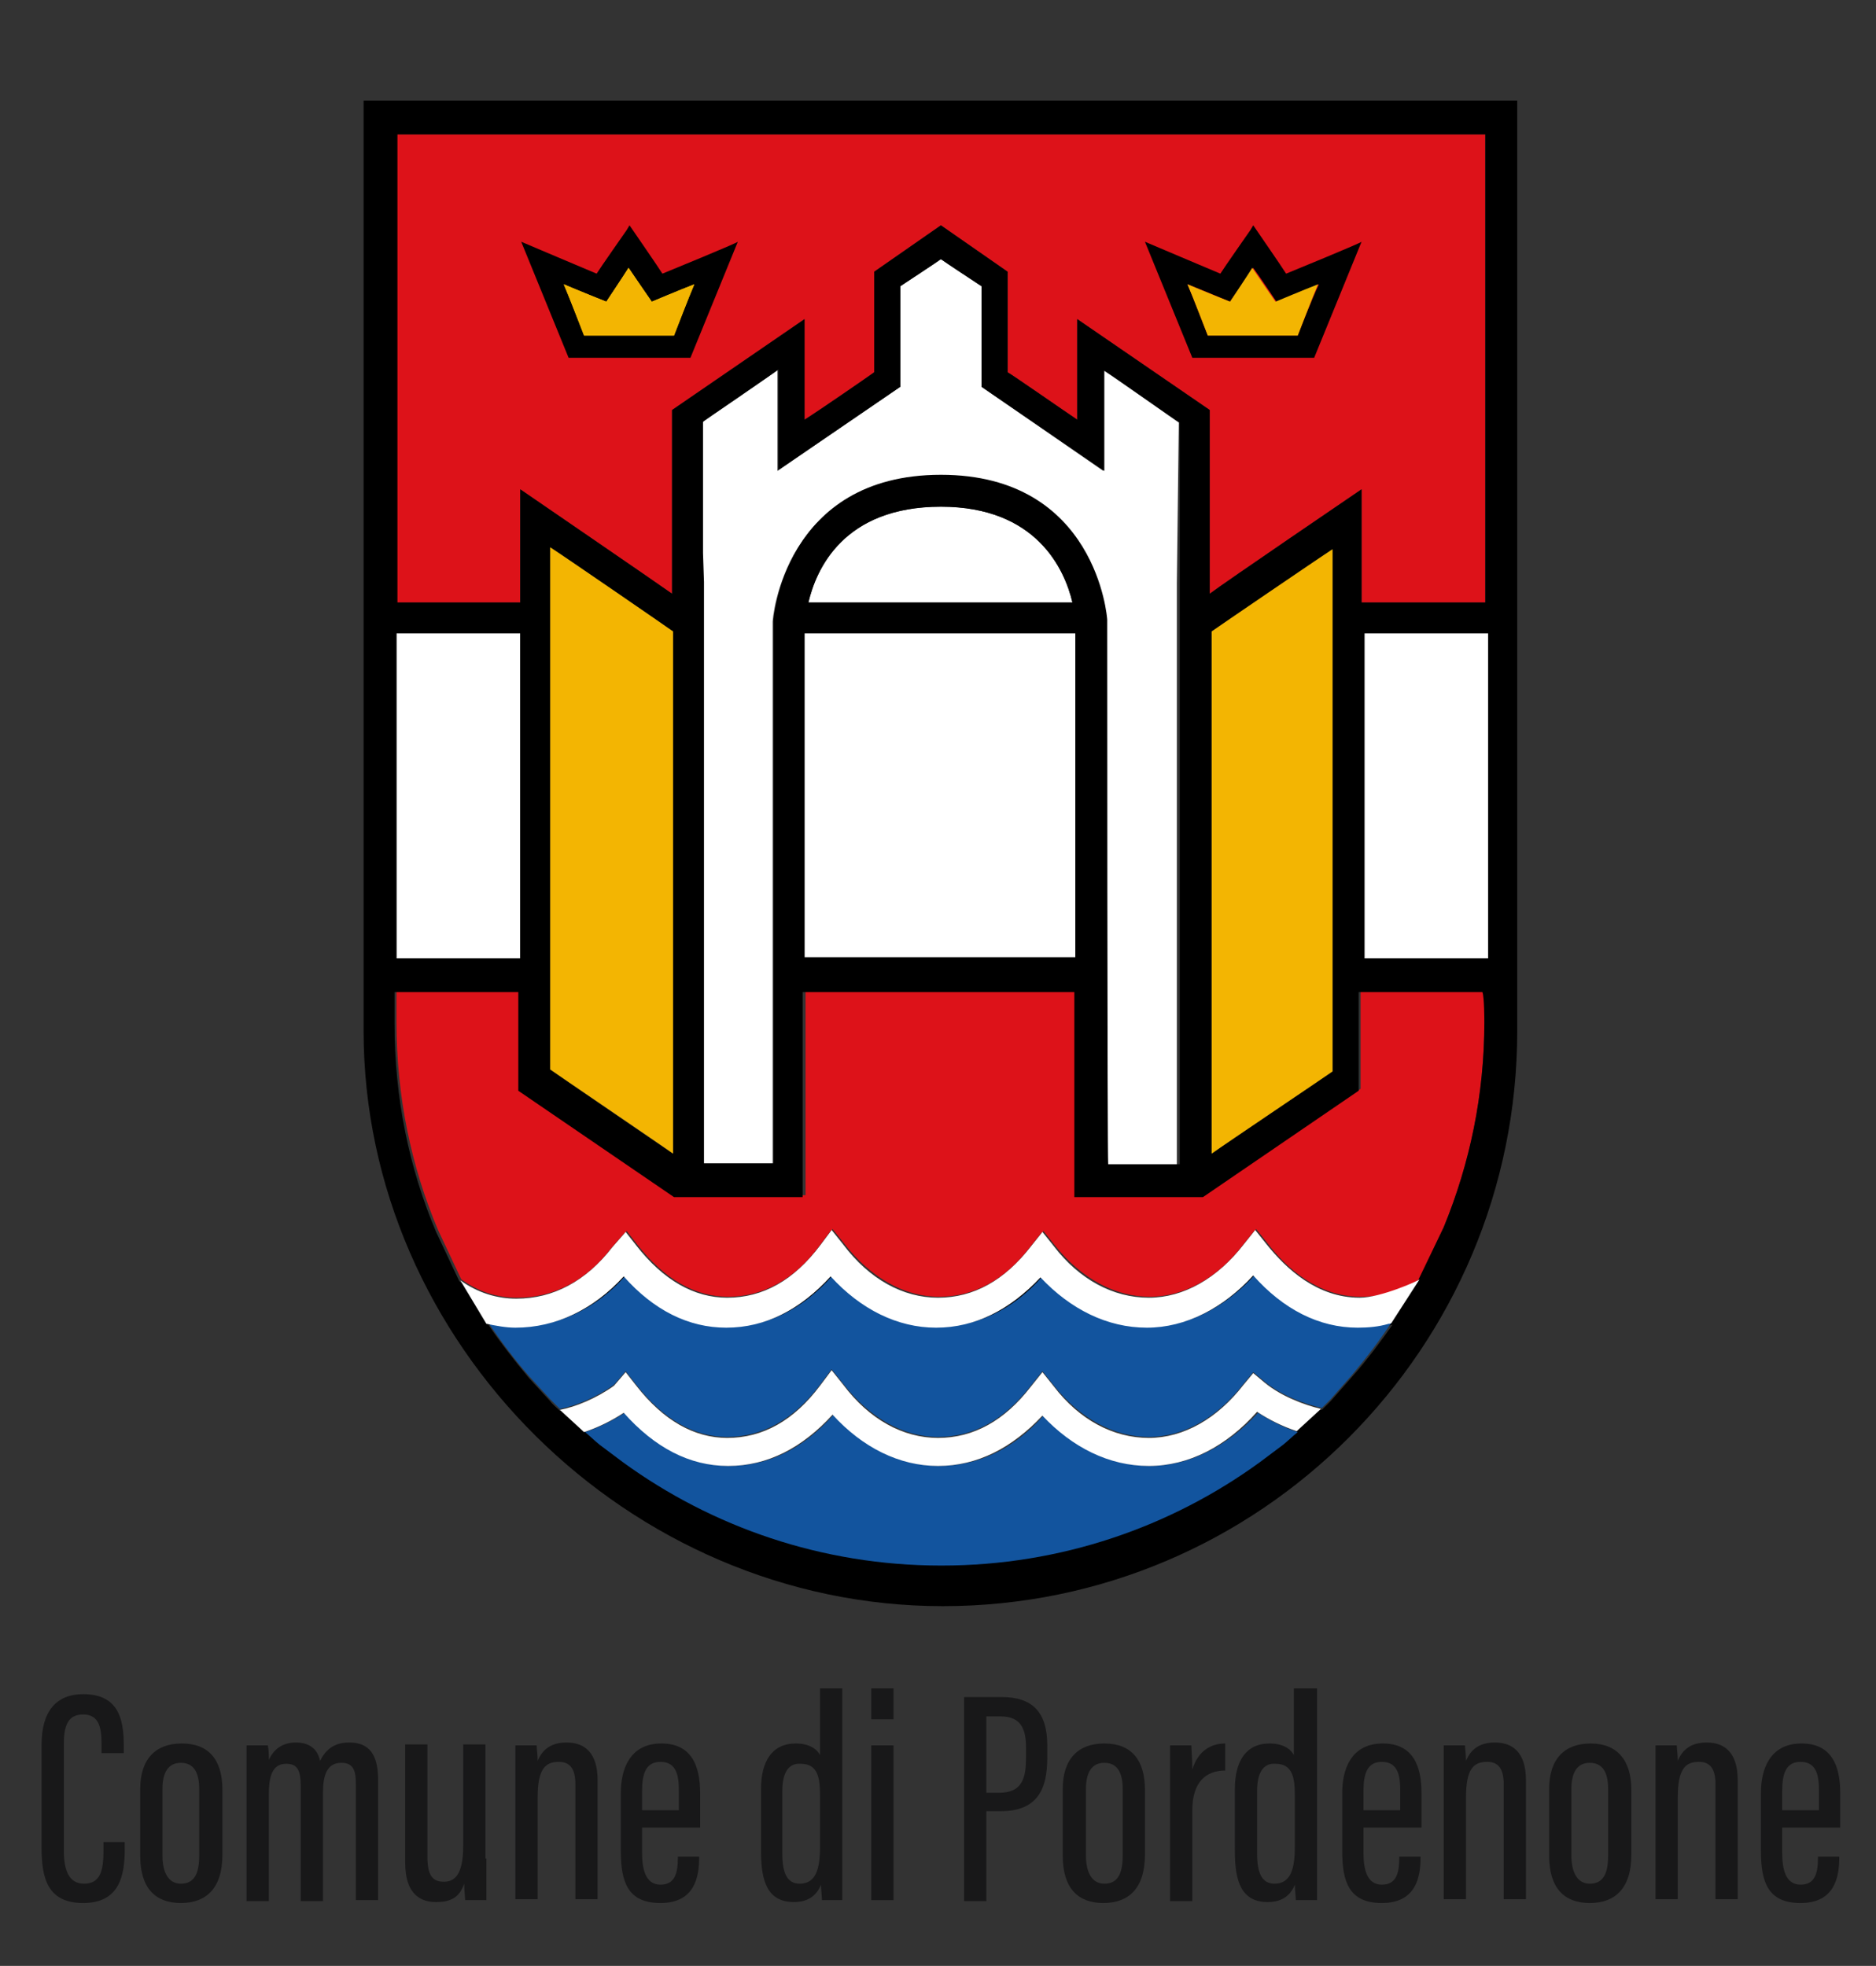
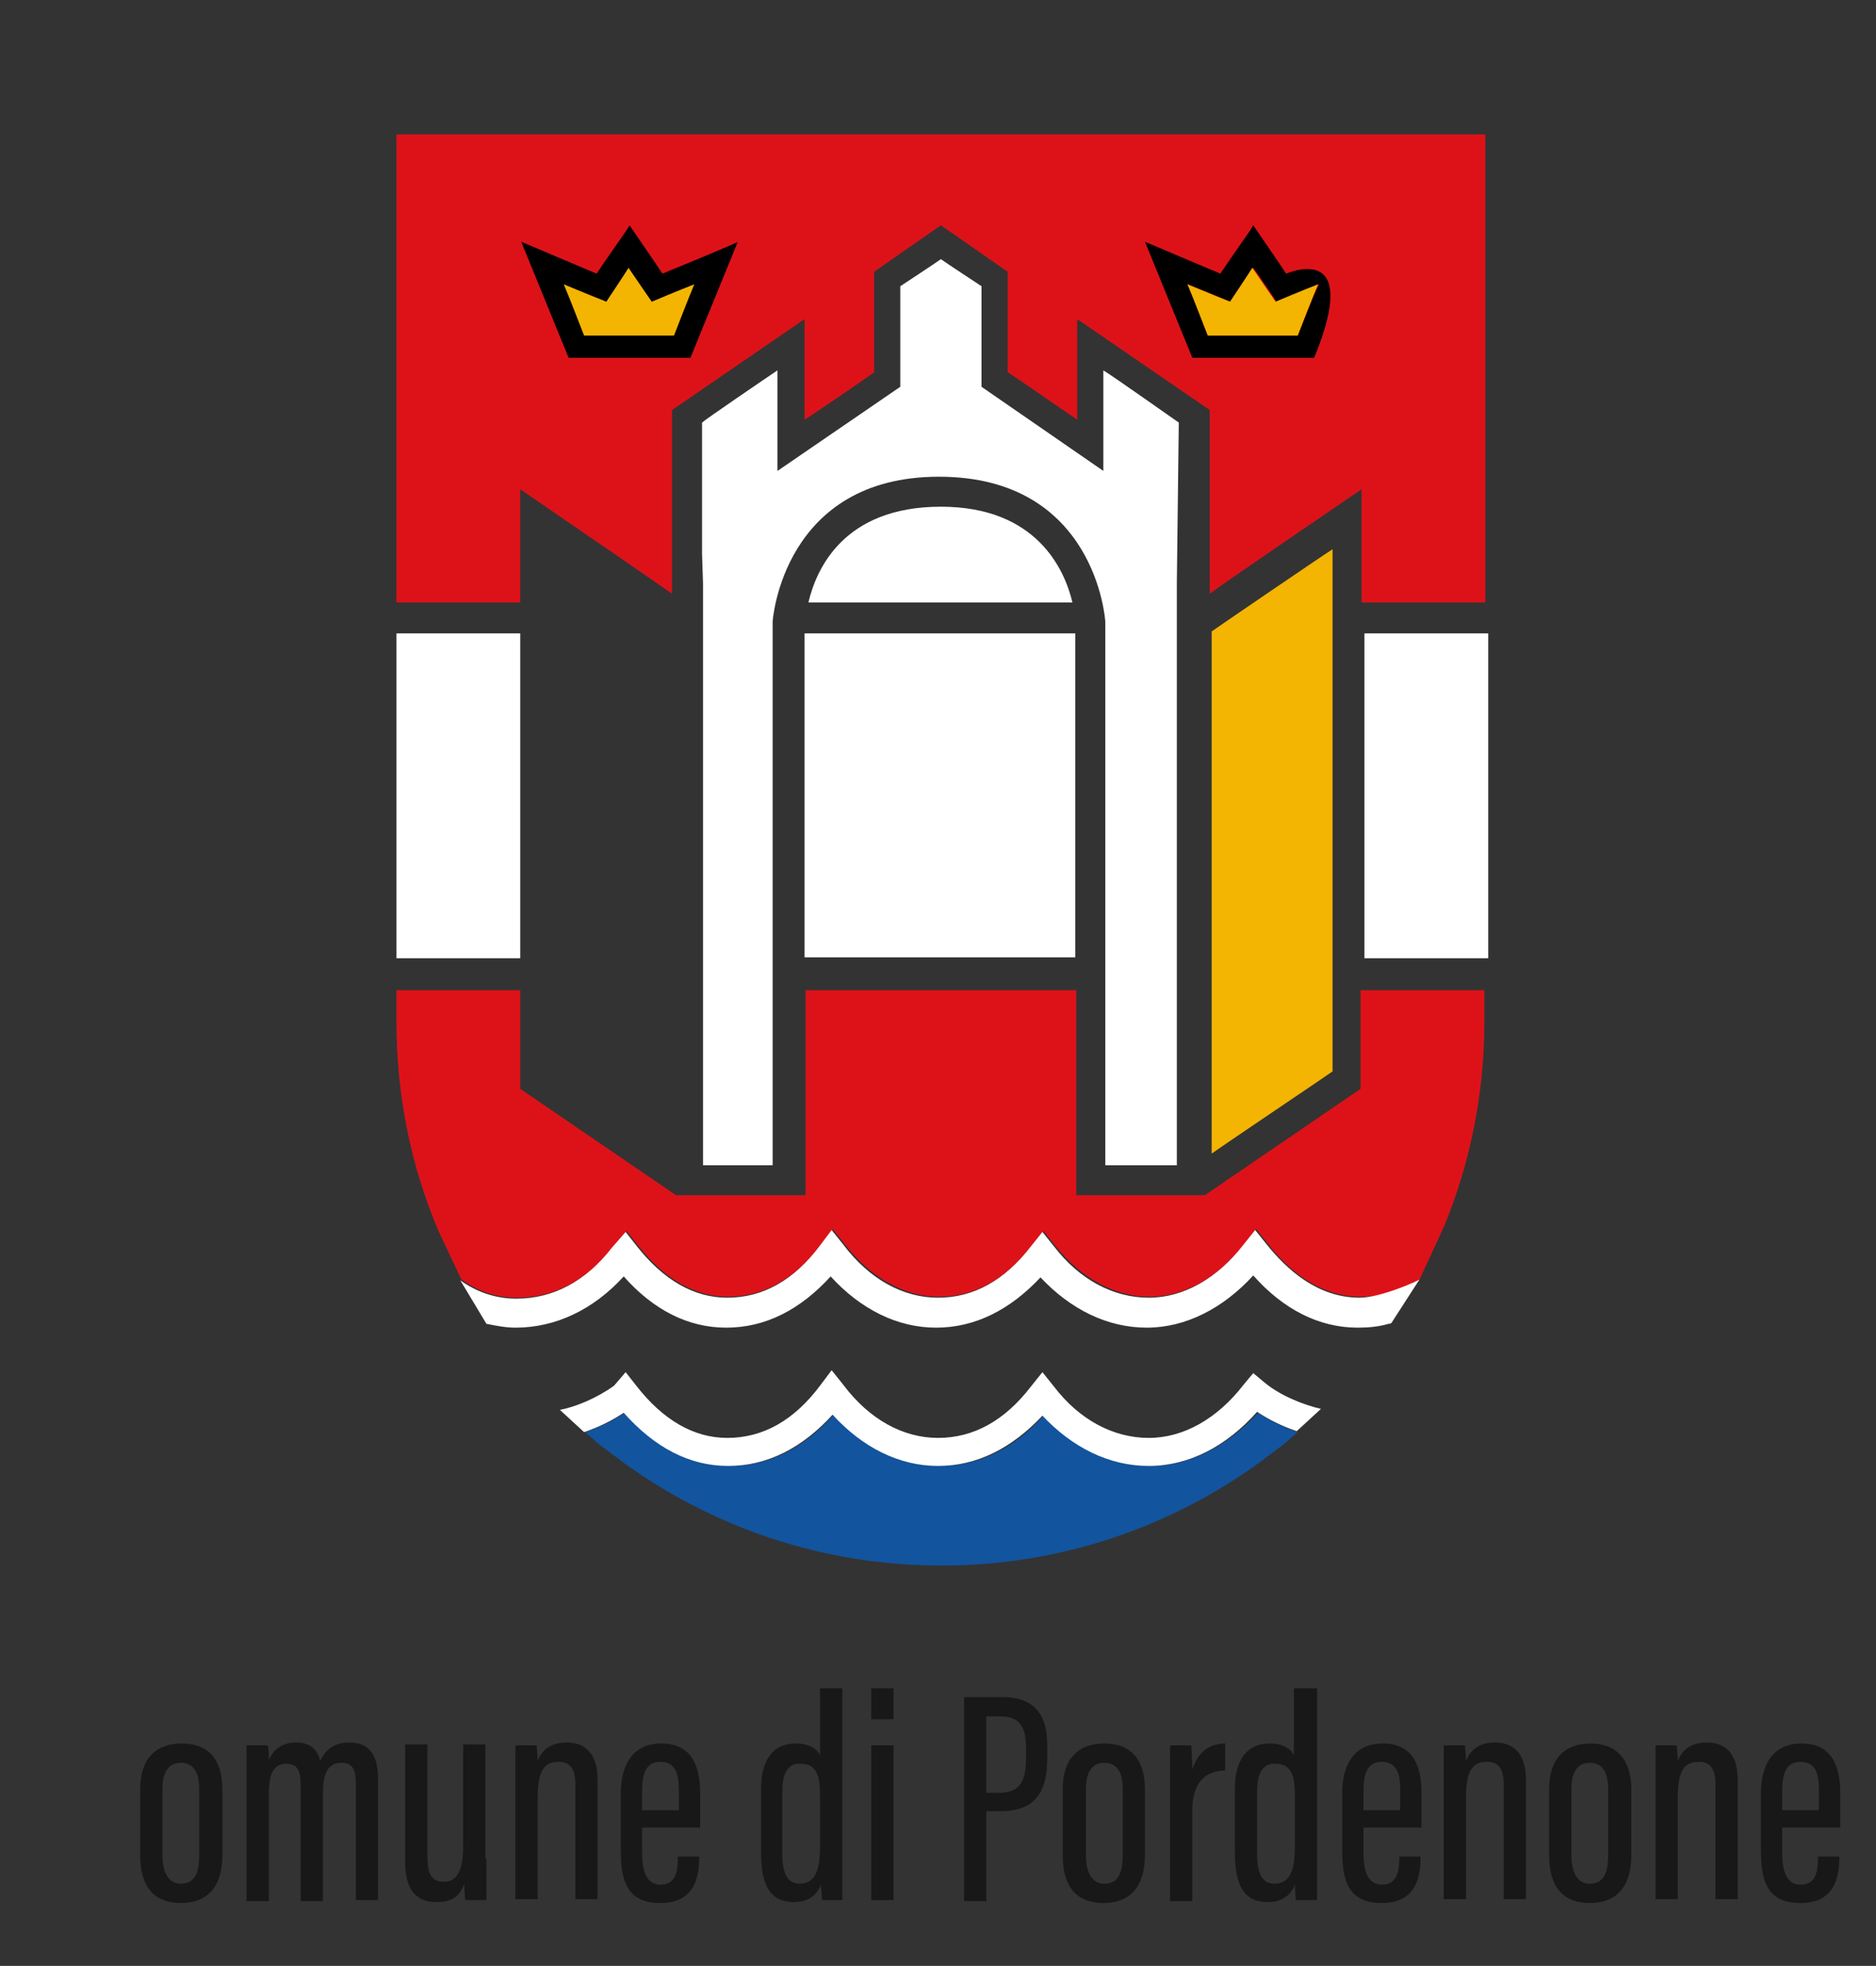
<svg xmlns="http://www.w3.org/2000/svg" version="1.1" id="Livello_1" x="0px" y="0px" viewBox="0 0 194 203.3" style="enable-background:new 0 0 194 203.3;" xml:space="preserve">
  <rect x="0" y="0" width="194" height="203.3" fill="#333333" stroke="none" />
  <style type="text/css">
	.st0{fill:#FFFFFF;}
	.st1{fill:#DD1219;}
	.st2{fill:#F3B502;}
	.st3{fill:#12549E;}
	.st4{fill:#181819;}
</style>
  <g>
    <g>
      <g>
        <path class="st0" d="M41,65.5c0,0.9,0,32.6,0,33.6c0.9,0,11.9,0,12.8,0c0-0.9,0-32.6,0-33.6C53,65.5,41.9,65.5,41,65.5z" />
        <path class="st0" d="M153.9,65.5c0,0.9,0,32.6,0,33.6c-0.9,0-11.9,0-12.8,0c0-0.9,0-32.6,0-33.6C142,65.5,153,65.5,153.9,65.5z" />
        <path class="st0" d="M83.6,62.3c1.2,0,26.1,0,27.3,0c-0.8-3.4-3.7-9.9-13.6-9.9C87.2,52.4,84.4,58.9,83.6,62.3z" />
        <path class="st0" d="M83.2,65.5c0,0.9,0,32.6,0,33.5c0.9,0,27,0,28,0c0-0.9,0-32.6,0-33.5C110.3,65.5,84.2,65.5,83.2,65.5z" />
        <path class="st0" d="M121.9,43.7c-0.3-0.2-6.8-4.8-7.8-5.4c0,1.3,0,10.4,0,10.4L101.5,40c0,0,0-10,0-10.4     c-0.3-0.2-3.8-2.5-4.2-2.8l0,0c-0.4,0.3-3.9,2.6-4.2,2.8c0,0.4,0,10.4,0,10.4l-12.7,8.7c0,0,0-9.1,0-10.4     c-0.9,0.6-7.5,5.1-7.8,5.4c0,0.1,0,5.7,0,13.6l0.1,3c0,0.5,0,59.2,0,60.2c0.8,0,6.4,0,7.2,0c0-1,0-56.2,0-56.2     c0-0.2,1.1-15,17.2-15h0c16.2,0,17.2,14.8,17.2,15c0,0,0,55.3,0,56.2c0.8,0,6.6,0,7.4,0c0-1,0-59.6,0-60.2L121.9,43.7z" />
        <path class="st1" d="M149.3,126.9c2.7-6.5,4.2-13.7,4.2-21.2c0,0,0-2.6,0-3.3c-0.9,0-11.9,0-12.8,0c0,0.9,0,10.2,0,10.2l-16.1,11     h-13.3c0,0,0-20.2,0-21.2c-0.5,0-7.4,0-14,0c-6.7,0-13.6,0-14,0c0,0.9,0,21.2,0,21.2H69.9l-16.1-11c0,0,0-9.3,0-10.2     c-0.9,0-11.9,0-12.8,0c0,0.8,0,3.3,0,3.3c0,7.6,1.5,14.9,4.3,21.5l2.4,5.1c1.8,1.3,3.7,1.9,5.8,1.9c3.8,0,7.2-1.8,9.9-5.3     l1.4-1.6l1.1,1.4c2.8,3.6,6,5.4,9.4,5.4c3.6,0,6.9-1.8,9.6-5.4l1.2-1.6l1.2,1.5c2.7,3.5,6.2,5.5,9.8,5.5c3.7,0,6.9-1.8,9.6-5.3     l1.2-1.5l1.2,1.5c2.7,3.4,6.2,5.3,9.8,5.3c3.6,0,7.1-2,9.8-5.5l1.2-1.5l1.2,1.5c1.9,2.5,5.2,5.5,9.6,5.5c2.2,0,4.2-0.6,6.1-1.8     c0-0.1,0.1-0.1,0.1-0.2L149.3,126.9z" />
        <path class="st1" d="M153.6,13.9c0,1,0,48.3,0,48.4c-0.9,0-11.9,0-12.8,0c0-0.9,0-11.7,0-11.7s-14.4,9.8-15.7,10.8     c0-1.7,0-19,0-19l-13.7-9.4c0,0,0,8.9,0,10.4c-1.2-0.8-6.8-4.7-7.2-4.9c0-0.5,0-10.4,0-10.4l-6.9-4.8h0l-6.9,4.8     c0,0,0,9.9,0,10.4c-0.4,0.3-5.9,4.1-7.2,4.9c0-1.5,0-10.4,0-10.4l-13.7,9.4c0,0,0,17.3,0,19c-1.4-1-15.7-10.8-15.7-10.8     s0,10.8,0,11.7c-0.9,0-11.9,0-12.8,0c0-0.1,0-47.5,0-48.4H153.6z" />
        <g>
          <polyline points="124.4,62.3 124.4,62.4 124.4,62.4 124.4,62.3     " />
          <g>
            <g>
              <g>
                <path d="M68.5,28.3c-0.3-0.5-3.4-5-3.4-5l-0.3,0.5c0,0-2.8,4-3.1,4.5c-0.5-0.2-7.8-3.3-7.8-3.3l4.9,12h12.6l4.9-12         C76.3,25.1,69,28.1,68.5,28.3z" />
              </g>
            </g>
          </g>
          <g>
            <g>
              <g>
-                 <path d="M133,28.3c-0.3-0.5-3.4-5-3.4-5l-0.3,0.5c0,0-2.8,4-3.1,4.5c-0.5-0.2-7.8-3.3-7.8-3.3l4.9,12h12.6l4.9-12         C140.8,25.1,133.5,28.1,133,28.3z M134.2,34.7h-9.3c-0.2-0.5-1.5-3.9-2.1-5.3c1.3,0.5,4.4,1.8,4.4,1.8s1.8-2.6,2.4-3.5         c0.6,0.8,2.4,3.5,2.4,3.5s3-1.2,4.4-1.8C135.7,30.8,134.4,34.2,134.2,34.7z" />
+                 <path d="M133,28.3c-0.3-0.5-3.4-5-3.4-5l-0.3,0.5c0,0-2.8,4-3.1,4.5c-0.5-0.2-7.8-3.3-7.8-3.3l4.9,12h12.6C140.8,25.1,133.5,28.1,133,28.3z M134.2,34.7h-9.3c-0.2-0.5-1.5-3.9-2.1-5.3c1.3,0.5,4.4,1.8,4.4,1.8s1.8-2.6,2.4-3.5         c0.6,0.8,2.4,3.5,2.4,3.5s3-1.2,4.4-1.8C135.7,30.8,134.4,34.2,134.2,34.7z" />
              </g>
            </g>
          </g>
          <g>
            <g>
              <g>
-                 <path d="M156.9,10.4l-119.3,0v96.2c0,32.3,27.4,59.5,59.9,59.5c32.8,0,59.4-26.7,59.4-59.5L156.9,10.4z M41.1,13.9h112.5         v48.4h-12.8c0-0.9,0-11.7,0-11.7s-14.4,9.8-15.7,10.8c0-1.7,0-19,0-19l-13.7-9.4c0,0,0,8.9,0,10.4c-1.2-0.8-6.8-4.7-7.2-4.9         c0-0.5,0-10.4,0-10.4l-6.9-4.8l-6.9,4.8c0,0,0,9.9,0,10.4c-0.4,0.3-5.9,4.1-7.2,4.9c0-1.5,0-10.4,0-10.4l-13.7,9.4         c0,0,0,17.3,0,19c-1.4-1-15.7-10.8-15.7-10.8s0,10.8,0,11.7H41.1V13.9z M137.8,56.8v54c-0.4,0.3-11.4,7.7-12.5,8.5v-54         C125.8,65,136.5,57.7,137.8,56.8z M114.5,64.1c0-0.2-1.1-15-17.2-15h0C81.1,49.1,80,64,80,64.1c0,0,0,55.3,0,56.2h-7.2V60.2         l-0.1-3V43.6c0.3-0.2,6.9-4.7,7.8-5.4c0,1.3,0,10.4,0,10.4L93.1,40c0,0,0-10,0-10.4c0.3-0.2,3.8-2.5,4.2-2.8         c0.4,0.3,3.9,2.6,4.2,2.8c0,0.4,0,10.4,0,10.4l12.7,8.7c0,0,0-9.1,0-10.4c0.9,0.6,7.4,5.2,7.8,5.4l0,16.5v60.2h-7.4         C114.5,119.4,114.5,64.1,114.5,64.1z M111.2,65.5v33.5h-28V65.5H111.2z M83.6,62.3c0.8-3.4,3.6-9.9,13.7-9.9         c9.9,0,12.8,6.5,13.6,9.9C109.7,62.3,84.7,62.3,83.6,62.3z M69.6,65.3v54c-1.1-0.7-12.3-8.4-12.7-8.7v-54         C58.3,57.5,69.2,65,69.6,65.3z M41,65.5h12.8v33.6H41V65.5z M132.7,149.3l-2.4,1.8c-9.3,6.7-20.6,10.7-32.9,10.7h-0.1         c-12.3,0-23.6-4-32.9-10.7l-2.4-1.8c-0.5-0.4-1-0.8-1.5-1.3c1.5-0.5,2.9-1.2,4.1-2c3.2,3.6,6.8,5.5,10.8,5.5         c4.1,0,7.7-1.9,10.8-5.3c3.1,3.4,6.9,5.3,10.9,5.3c4.1,0,7.7-1.9,10.8-5.2c3.1,3.3,6.9,5.2,11,5.2c4.1,0,8-2,11.2-5.6         c1.2,0.8,2.6,1.5,4.1,2C133.7,148.5,133.2,148.9,132.7,149.3z M139.8,142.4l-2.2,2.5c-0.3,0.3-0.6,0.6-0.9,0.9         c-1.8-0.4-4.2-1.3-5.9-2.7l-1.2-1l-1,1.2c-2.7,3.5-6.2,5.5-9.8,5.5c-3.7,0-7.2-1.9-9.8-5.3l-1.2-1.5l-1.2,1.5         c-2.7,3.5-5.9,5.3-9.6,5.3c-3.6,0-7.1-1.9-9.8-5.5l-1.2-1.5l-1.2,1.6c-2.7,3.6-5.9,5.4-9.6,5.4c-3.4,0-6.6-1.8-9.4-5.4         l-1.1-1.4c0,0-1.2,1.4-1.2,1.4c-1.8,1.3-4,2.2-5.6,2.5c-0.3-0.3-0.7-0.6-1-1l-2.2-2.4c-1.5-1.8-2.9-3.6-4.2-5.5         c1,0.2,2,0.4,3,0.4c4.2,0,8.1-1.9,11.2-5.3c3.1,3.5,6.7,5.3,10.6,5.3c4.1,0,7.7-1.9,10.8-5.3c3.1,3.4,6.9,5.3,10.9,5.3         c4.1,0,7.7-1.9,10.8-5.2c3.1,3.3,6.9,5.2,11,5.2c4,0,7.9-2,11-5.4c3.1,3.5,6.8,5.4,10.8,5.4c1.2,0,2.3-0.1,3.4-0.4         C142.8,138.7,141.4,140.6,139.8,142.4z M153.5,105.7c0,7.5-1.5,14.6-4.2,21.2l-2.6,5.4c0,0.1-0.1,0.1-0.1,0.2         c-1.8,1.1-3.9,1.8-6.1,1.8c-4.4,0-7.6-3-9.6-5.5l-1.2-1.5l-1.2,1.5c-2.7,3.5-6.2,5.5-9.8,5.5c-3.7,0-7.2-1.9-9.8-5.3         l-1.2-1.5l-1.2,1.5c-2.7,3.5-5.9,5.3-9.6,5.3c-3.6,0-7.1-1.9-9.8-5.5l-1.2-1.5l-1.2,1.6c-2.7,3.6-5.9,5.4-9.6,5.4         c-3.4,0-6.6-1.8-9.4-5.4l-1.1-1.4l-1.4,1.6c-2.7,3.5-6.1,5.3-9.9,5.3c-2,0-4-0.6-5.8-1.9l-2.4-5.1         c-2.8-6.6-4.3-13.9-4.3-21.5c0,0,0-2.6,0-3.3h12.8c0,0.9,0,10.2,0,10.2l16.1,11h13.3c0,0,0-20.2,0-21.2h28.1         c0,0.9,0,21.2,0,21.2h13.3l16.1-11c0,0,0-9.3,0-10.2h12.8C153.5,103.1,153.5,105.7,153.5,105.7z M153.9,99.1h-12.8V65.5h12.8         V99.1z" />
-               </g>
+                 </g>
            </g>
          </g>
        </g>
        <path class="st2" d="M62.7,31.2c0,0-3-1.2-4.4-1.8c0.6,1.4,1.9,4.8,2.1,5.3c0.6,0,8.7,0,9.3,0c0.2-0.5,1.5-3.9,2.1-5.3     c-1.3,0.5-4.4,1.8-4.4,1.8s-1.8-2.6-2.4-3.5C64.5,28.5,62.7,31.2,62.7,31.2z" />
-         <path class="st2" d="M62.7,31.2c0,0-3-1.2-4.4-1.8c0.6,1.4,1.9,4.8,2.1,5.3c0.6,0,8.7,0,9.3,0c0.2-0.5,1.5-3.9,2.1-5.3     c-1.3,0.5-4.4,1.8-4.4,1.8s-1.8-2.6-2.4-3.5C64.5,28.5,62.7,31.2,62.7,31.2z" />
        <path class="st2" d="M127.2,31.2c0,0-3-1.2-4.4-1.8c0.6,1.4,1.9,4.8,2.1,5.3c0.6,0,8.7,0,9.3,0c0.2-0.5,1.5-3.9,2.1-5.3     c-1.3,0.5-4.4,1.8-4.4,1.8s-1.8-2.6-2.4-3.5C129,28.5,127.2,31.2,127.2,31.2z" />
        <path class="st2" d="M137.8,110.8c-0.4,0.3-11.4,7.7-12.5,8.5c0-1.8,0-53.4,0-54c0.4-0.3,11.1-7.6,12.5-8.5     C137.8,58.6,137.8,110.3,137.8,110.8z" />
-         <path class="st2" d="M56.9,110.6c0.4,0.3,11.6,7.9,12.7,8.7c0-1.8,0-53.4,0-54c-0.4-0.3-11.3-7.8-12.7-8.7     C56.9,58.4,56.9,110.1,56.9,110.6z" />
        <path class="st3" d="M118.9,151.6c-4.1,0-7.9-1.9-11-5.2c-3,3.4-6.7,5.2-10.8,5.2c-4,0-7.8-1.9-10.9-5.3     c-3.1,3.5-6.7,5.3-10.8,5.3c-4,0-7.6-1.9-10.8-5.5c-1.2,0.8-2.6,1.5-4.1,2c0.5,0.4,1,0.9,1.5,1.3l2.4,1.8     c9.2,6.7,20.6,10.7,32.9,10.7h0.1c12.3,0,23.7-4,32.9-10.7l2.4-1.8c0.5-0.4,1-0.9,1.5-1.3c-1.5-0.5-2.9-1.2-4.1-2     C126.9,149.6,123,151.6,118.9,151.6z" />
-         <path class="st3" d="M129.8,131.8c-3.1,3.4-6.9,5.4-11,5.4c-4.1,0-7.9-1.9-11-5.2c-3,3.4-6.7,5.2-10.8,5.2c-4,0-7.8-1.9-10.9-5.3     c-3.1,3.5-6.7,5.3-10.8,5.3c-3.9,0-7.5-1.9-10.6-5.3c-3,3.4-6.9,5.3-11.2,5.3c-1,0-2.1-0.1-3-0.4c1.3,1.9,2.7,3.8,4.2,5.5     l2.2,2.4c0.3,0.3,0.7,0.7,1,1c1.6-0.3,3.8-1.2,5.6-2.5c0,0,1.2-1.4,1.2-1.4l1.1,1.4c2.8,3.6,6,5.4,9.4,5.4c3.6,0,6.9-1.8,9.6-5.4     l1.2-1.6l1.2,1.5c2.7,3.5,6.2,5.5,9.8,5.5c3.7,0,6.9-1.8,9.6-5.3l1.2-1.5l1.2,1.5c2.7,3.4,6.2,5.3,9.8,5.3c3.6,0,7.1-2,9.8-5.5     l1-1.2l1.2,1c1.7,1.4,4.1,2.3,5.9,2.7c0.3-0.3,0.6-0.6,0.9-0.9l2.2-2.5c1.5-1.8,2.9-3.6,4.2-5.6c-1.1,0.3-2.3,0.4-3.4,0.4     C136.7,137.2,133,135.3,129.8,131.8z" />
        <path class="st0" d="M146.8,132.3c0,0.1-4,1.9-6.2,1.9c-4.4,0-7.6-3-9.6-5.5l-1.2-1.5l-1.2,1.5c-2.7,3.5-6.2,5.5-9.8,5.5     c-3.7,0-7.2-1.9-9.8-5.3l-1.2-1.5l-1.2,1.5c-2.7,3.5-5.9,5.3-9.6,5.3c-3.6,0-7.1-1.9-9.8-5.5l-1.2-1.5l-1.2,1.6     c-2.7,3.6-5.9,5.4-9.6,5.4c-3.4,0-6.6-1.8-9.4-5.4l-1.1-1.4l-1.4,1.6c-2.7,3.5-6.1,5.3-9.9,5.3c-2,0-4-0.6-5.8-1.9l2.7,4.5     c1,0.2,2,0.4,3,0.4c4.2,0,8.1-1.9,11.2-5.3c3.1,3.5,6.7,5.3,10.6,5.3c4.1,0,7.7-1.9,10.8-5.3c3.1,3.4,6.9,5.3,10.9,5.3     c4.1,0,7.7-1.9,10.8-5.2c3.1,3.3,6.9,5.2,11,5.2c4,0,7.9-2,11-5.4c3.1,3.5,6.8,5.4,10.8,5.4c1.1,0,2.2-0.1,3.2-0.4     c0.1,0,0.2,0,0.3-0.1L146.8,132.3z" />
        <g>
          <g>
            <path class="st0" d="M130.8,143l-1.2-1l-1,1.2c-2.7,3.5-6.2,5.5-9.8,5.5c-3.7,0-7.2-1.9-9.8-5.3l-1.2-1.5l-1.2,1.5       c-2.7,3.5-5.9,5.3-9.6,5.3c-3.6,0-7.1-1.9-9.8-5.5l-1.2-1.5l-1.2,1.6c-2.7,3.6-5.9,5.4-9.6,5.4c-3.4,0-6.6-1.8-9.4-5.4       l-1.1-1.4c0,0-1.2,1.4-1.2,1.4c-1.8,1.3-4,2.2-5.6,2.5l2.5,2.3c1.5-0.5,2.9-1.2,4.1-2c3.2,3.6,6.8,5.5,10.8,5.5       c4.1,0,7.7-1.9,10.8-5.3c3.1,3.4,6.9,5.3,10.9,5.3c4.1,0,7.7-1.9,10.8-5.2c3.1,3.3,6.9,5.2,11,5.2c4.1,0,8-2,11.2-5.6       c1.2,0.8,2.6,1.5,4.1,2l2.5-2.3C134.9,145.3,132.5,144.4,130.8,143z" />
          </g>
        </g>
      </g>
      <g>
        <g>
          <g>
-             <path class="st4" d="M12.9,190.5v0.7c0,2.7-0.5,5.6-4.3,5.6c-3.7,0-4.3-2.6-4.3-5.7v-10.7c0-3.4,1.5-5.2,4.3-5.2       c3.6,0,4.2,2.5,4.2,5.3v0.8h-2.3v-1c0-1.7-0.3-3-1.9-3c-1.6,0-2,1.2-2,3.1v10.9c0,2.1,0.5,3.5,2.1,3.5c1.7,0,2-1.4,2-3.4v-0.9       H12.9z" />
            <path class="st4" d="M23,185.1v6.7c0,3.5-1.7,5-4.3,5c-2.6,0-4.2-1.5-4.2-4.9V185c0-3.1,1.6-4.7,4.3-4.7       C21.6,180.3,23,182,23,185.1z M16.8,185v6.9c0,1.7,0.6,2.9,1.9,2.9c1.3,0,1.9-0.9,1.9-2.9V185c0-1.6-0.5-2.7-1.9-2.7       C17.4,182.3,16.8,183.3,16.8,185z" />
            <path class="st4" d="M25.5,185.1c0-2.9,0-3.8,0-4.6h2.2c0.1,0.5,0.1,1,0.1,1.5c0.5-1.1,1.4-1.8,2.8-1.8c1.2,0,2.2,0.5,2.5,1.9       c0.5-1,1.3-1.9,3-1.9c1.6,0,3,0.7,3,3.8v12.5h-2.3v-12c0-1.3-0.2-2.2-1.5-2.2c-1.5,0-1.9,1.3-1.9,3.1v11.2h-2.3v-11.9       c0-1.7-0.4-2.3-1.5-2.3c-1.5,0-1.8,1.4-1.8,3.2v11h-2.3V185.1z" />
            <path class="st4" d="M50.3,192.2c0,2.1,0,3.6,0,4.3h-2.2c0-0.3-0.1-1.1-0.1-1.7c-0.5,1.5-1.5,1.9-2.9,1.9       c-1.3,0-3.2-0.5-3.2-4.1v-12.2h2.3v11.6c0,1.9,0.5,2.6,1.7,2.6c1.1,0,2-0.7,2-3.7v-10.5h2.3V192.2z" />
            <path class="st4" d="M53.3,185.4c0-3.2,0-4.1,0-4.9h2.2c0,0.4,0.1,0.9,0.1,1.6c0.5-1.2,1.4-1.9,3-1.9c1.8,0,3.2,1,3.2,3.9v12.3       h-2.3v-11.9c0-1.5-0.5-2.3-1.7-2.3c-1.4,0-2.2,0.7-2.2,3.7v10.5h-2.3V185.4z" />
            <path class="st4" d="M66.4,189v2.6c0,1.6,0.3,3.3,1.9,3.3c1.5,0,1.8-1.2,1.8-2.8V192h2.2v0.1c0,1.9-0.4,4.7-4,4.7       c-3.4,0-4.1-2.2-4.1-5.4v-6c0-2.4,0.9-5.1,4.2-5.1c3.1,0,4,2.3,4,5.1c0,0.9,0,2.7,0,3.6H66.4z M70.2,187.2v-2       c0-1.5-0.2-3-1.9-3c-1.5,0-1.9,1.2-1.9,3v2H70.2z" />
            <path class="st4" d="M87.1,174.6v17.8c0,1.9,0,3.2,0,4.1H85c0-0.3-0.1-1.2-0.1-1.6c-0.4,1-1.2,1.8-2.8,1.8       c-2.7,0-3.4-2.1-3.4-5.2V185c0-2.8,1.1-4.7,3.6-4.7c1.4,0,2.2,0.6,2.5,1.2v-6.9H87.1z M80.9,185.2v6.5c0,2,0.5,3.1,1.8,3.1       c1.7,0,2.1-1.6,2.1-3.8v-5.3c0-1.8-0.2-3.3-2-3.3C81.5,182.3,80.9,183.4,80.9,185.2z" />
            <path class="st4" d="M90.1,180.5h2.3v16h-2.3V180.5z M90.1,174.6h2.3v3.2h-2.3V174.6z" />
            <path class="st4" d="M99.7,175.5h3.9c3.2,0,4.7,1.6,4.7,5v1.3c0,3.2-1,5.5-4.8,5.5H102v9.3h-2.3V175.5z M102,185.4h1.3       c2.4,0,2.8-1.5,2.8-3.6v-1.1c0-1.7-0.4-3.2-2.6-3.2H102V185.4z" />
            <path class="st4" d="M118.4,185.1v6.7c0,3.5-1.7,5-4.3,5c-2.6,0-4.2-1.5-4.2-4.9V185c0-3.1,1.6-4.7,4.3-4.7       C117,180.3,118.4,182,118.4,185.1z M112.3,185v6.9c0,1.7,0.6,2.9,1.9,2.9c1.3,0,1.9-0.9,1.9-2.9V185c0-1.6-0.5-2.7-1.9-2.7       C112.9,182.3,112.3,183.3,112.3,185z" />
            <path class="st4" d="M121,186c0-2.6,0-4,0-5.5h2.2c0,0.4,0.1,1.4,0.1,2.5c0.6-2,2-2.7,3.4-2.7v2.8c-2,0-3.4,1.2-3.4,4.1v9.4       H121V186z" />
            <path class="st4" d="M136.2,174.6v17.8c0,1.9,0,3.2,0,4.1h-2.2c0-0.3-0.1-1.2-0.1-1.6c-0.4,1-1.2,1.8-2.8,1.8       c-2.7,0-3.4-2.1-3.4-5.2V185c0-2.8,1.1-4.7,3.6-4.7c1.4,0,2.2,0.6,2.5,1.2v-6.9H136.2z M130,185.2v6.5c0,2,0.5,3.1,1.8,3.1       c1.7,0,2.1-1.6,2.1-3.8v-5.3c0-1.8-0.2-3.3-2-3.3C130.6,182.3,130,183.4,130,185.2z" />
            <path class="st4" d="M141,189v2.6c0,1.6,0.3,3.3,1.9,3.3c1.5,0,1.8-1.2,1.8-2.8V192h2.2v0.1c0,1.9-0.4,4.7-4,4.7       c-3.4,0-4.1-2.2-4.1-5.4v-6c0-2.4,0.9-5.1,4.2-5.1c3.1,0,4,2.3,4,5.1c0,0.9,0,2.7,0,3.6H141z M144.8,187.2v-2       c0-1.5-0.2-3-1.9-3c-1.5,0-1.9,1.2-1.9,3v2H144.8z" />
            <path class="st4" d="M149.3,185.4c0-3.2,0-4.1,0-4.9h2.2c0,0.4,0.1,0.9,0.1,1.6c0.5-1.2,1.4-1.9,3-1.9c1.8,0,3.2,1,3.2,3.9       v12.3h-2.3v-11.9c0-1.5-0.5-2.3-1.7-2.3c-1.4,0-2.2,0.7-2.2,3.7v10.5h-2.3V185.4z" />
            <path class="st4" d="M168.7,185.1v6.7c0,3.5-1.7,5-4.3,5c-2.6,0-4.2-1.5-4.2-4.9V185c0-3.1,1.6-4.7,4.3-4.7       C167.2,180.3,168.7,182,168.7,185.1z M162.5,185v6.9c0,1.7,0.6,2.9,1.9,2.9c1.3,0,1.9-0.9,1.9-2.9V185c0-1.6-0.5-2.7-1.9-2.7       C163.1,182.3,162.5,183.3,162.5,185z" />
            <path class="st4" d="M171.2,185.4c0-3.2,0-4.1,0-4.9h2.2c0,0.4,0.1,0.9,0.1,1.6c0.5-1.2,1.4-1.9,3-1.9c1.8,0,3.2,1,3.2,3.9       v12.3h-2.3v-11.9c0-1.5-0.5-2.3-1.7-2.3c-1.4,0-2.2,0.7-2.2,3.7v10.5h-2.3V185.4z" />
            <path class="st4" d="M184.3,189v2.6c0,1.6,0.3,3.3,1.9,3.3c1.5,0,1.8-1.2,1.8-2.8V192h2.2v0.1c0,1.9-0.4,4.7-4,4.7       c-3.4,0-4.1-2.2-4.1-5.4v-6c0-2.4,0.9-5.1,4.2-5.1c3.1,0,4,2.3,4,5.1c0,0.9,0,2.7,0,3.6H184.3z M188.1,187.2v-2       c0-1.5-0.2-3-1.9-3c-1.5,0-1.9,1.2-1.9,3v2H188.1z" />
          </g>
        </g>
      </g>
    </g>
  </g>
</svg>